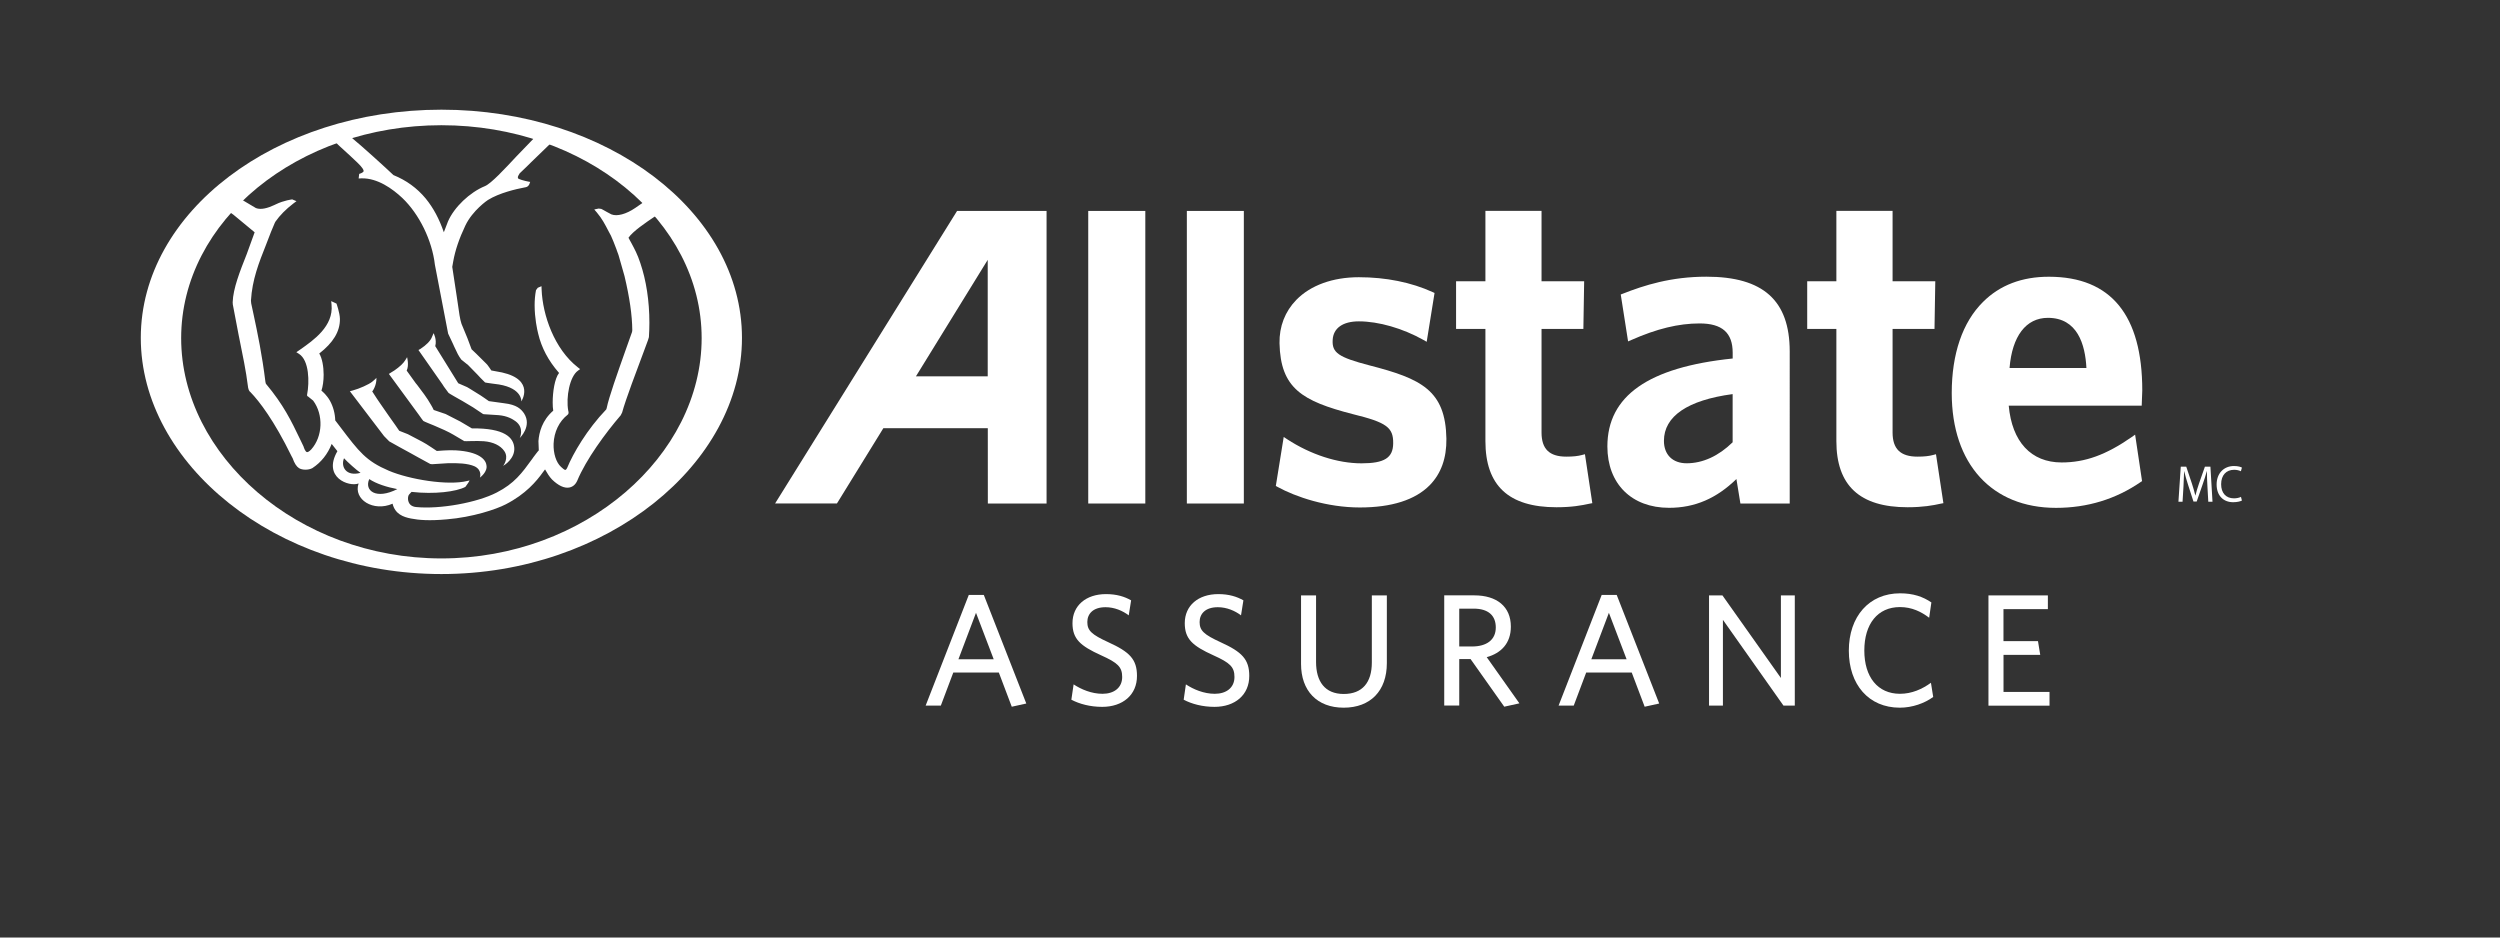
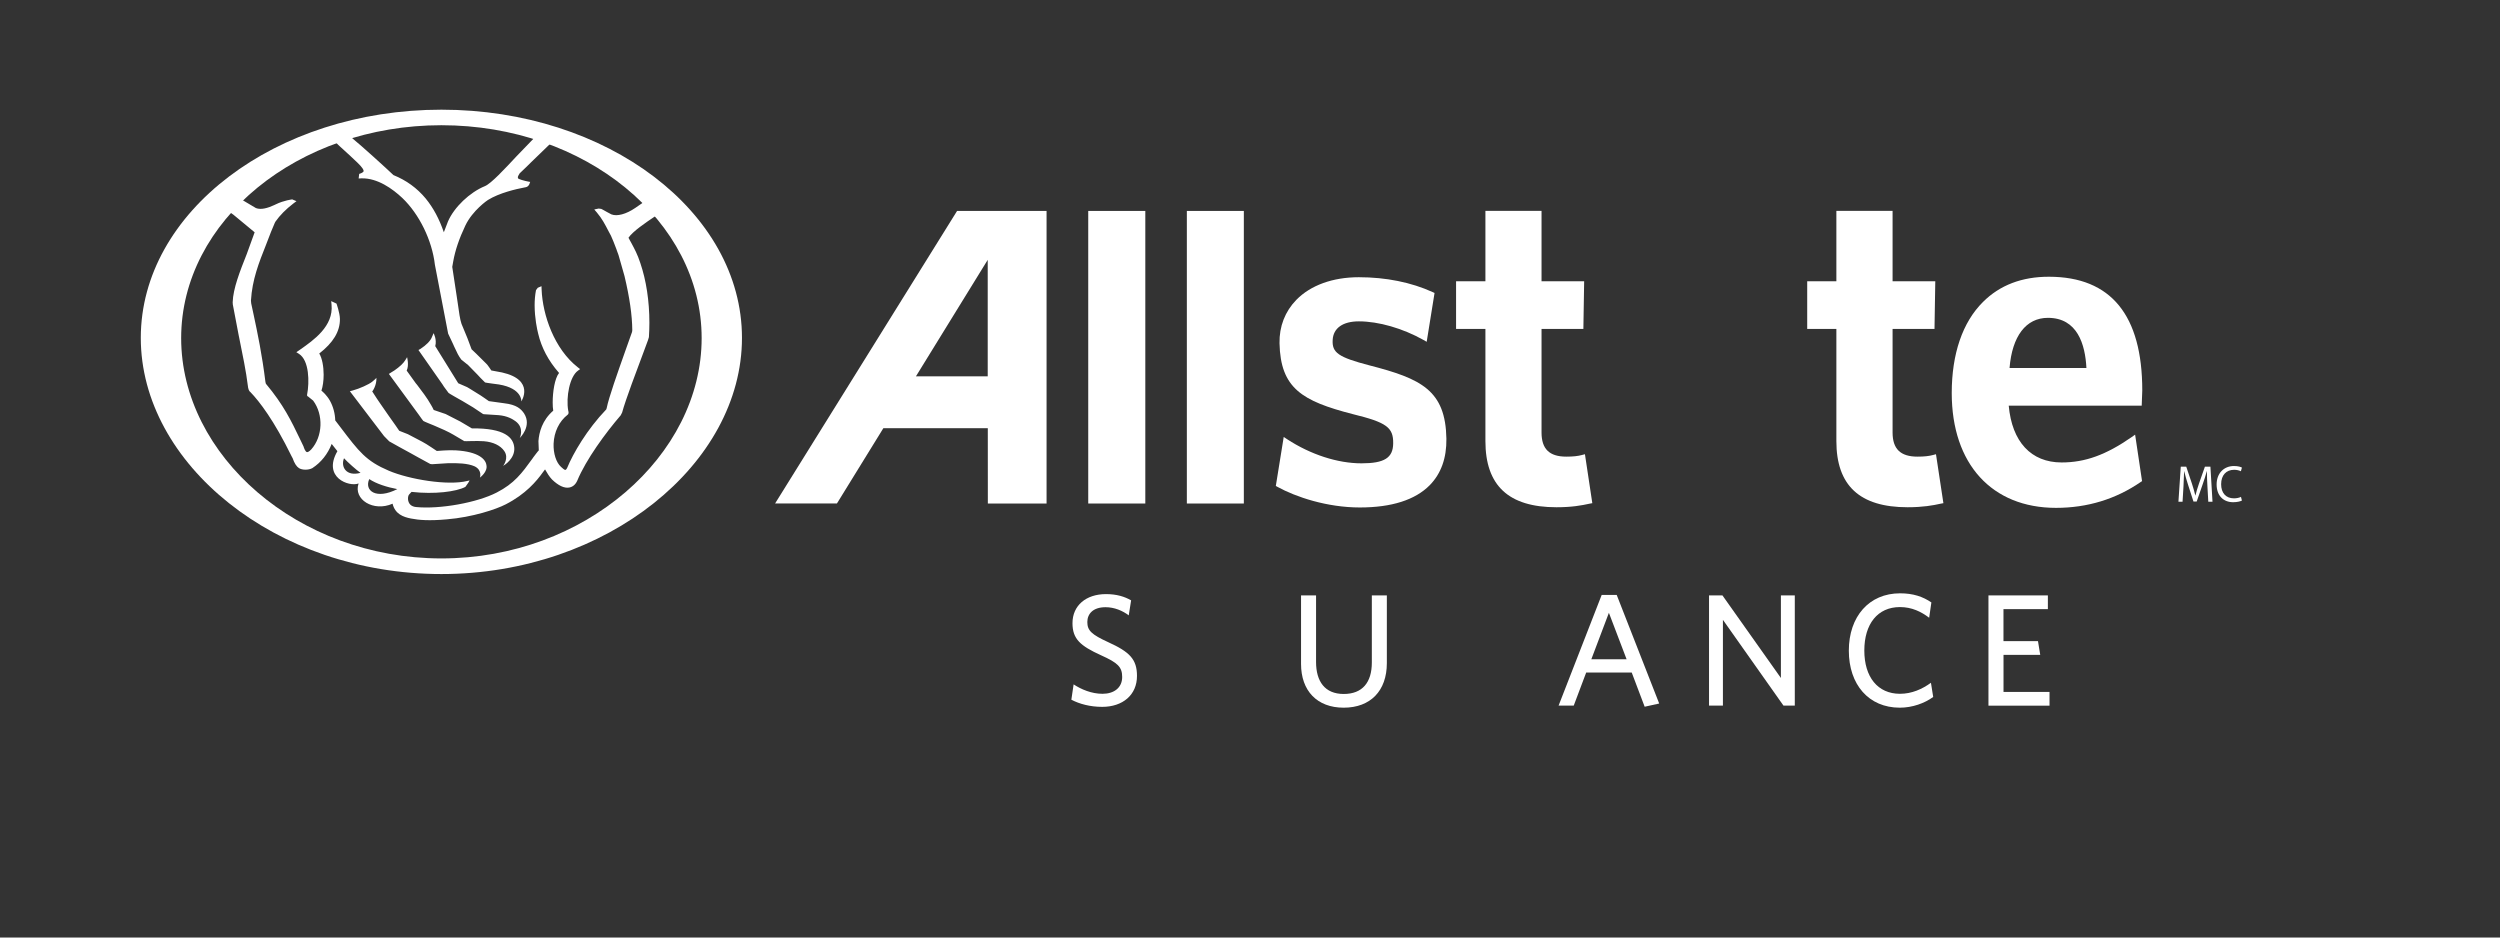
<svg xmlns="http://www.w3.org/2000/svg" xmlns:xlink="http://www.w3.org/1999/xlink" version="1.1" id="grid" x="0px" y="0px" viewBox="0 0 576 216" style="enable-background:new 0 0 576 216;" xml:space="preserve">
  <rect x="0" y="0" width="576" height="216" fill="#333333" stroke="none" />
  <style type="text/css">
	.st0{fill:#FFFFFF;}
</style>
  <g>
    <g>
      <path class="st0" d="M220.51,48.6l-41.93,67.4h14.25c0,0,10.34-16.78,10.7-17.35h24.06l0.01,17.36l13.53,0V48.6H220.51z     M227.57,86.71h-16.54c1.03-1.64,16.54-26.84,16.54-26.84V86.71z" />
      <rect x="250.73" y="48.6" class="st0" width="13.15" height="67.41" />
      <rect x="273.45" y="48.6" class="st0" width="13.13" height="67.41" />
      <path class="st0" d="M315.51,84.18c-7.15-1.87-8.65-2.91-8.46-5.89c0.15-2.7,2.35-4.25,6.03-4.25c4.54,0,10.1,1.6,14.88,4.28    l0.75,0.43l1.81-11.25l-0.43-0.2c-4.9-2.24-10.77-3.43-17.01-3.43c-6,0-11.11,1.85-14.4,5.21c-2.61,2.68-3.95,6.14-3.88,9.99    c0.23,10.39,5.18,13.33,16.91,16.35c7.76,1.91,9.34,3.05,9.28,6.75c-0.04,3.32-2.03,4.58-7.3,4.58c-5.52,0-11.74-2.03-17.14-5.56    l-0.78-0.52l-1.82,11.29l0.39,0.22c4.2,2.31,11.39,4.74,18.96,4.74c7.34,0,12.76-1.74,16.11-5.13c2.61-2.66,3.9-6.25,3.84-10.71    C333.06,89.9,327.43,87.25,315.51,84.18z" />
      <path class="st0" d="M365.17,104.65l-0.68,0.18c-0.9,0.25-2.05,0.38-3.61,0.38c-3.9,0-5.71-1.76-5.71-5.56c0,0,0-22.7,0-23.87    c1.08,0,9.64,0,9.64,0l0.18-10.98c0,0-8.73,0-9.82,0c0-1.13,0-16.21,0-16.21h-12.93c0,0,0,15.08,0,16.21c-1.03,0-6.76,0-6.76,0    v10.98c0,0,5.72,0,6.76,0c0,1.17,0,25.85,0,25.85c0,10.24,5.34,15.24,16.37,15.24c3.56,0,5.74-0.41,7.67-0.83l0.59-0.11    L365.17,104.65z" />
-       <path class="st0" d="M393.15,63.75c-8.18,0-14.35,1.99-19.26,3.92l-0.47,0.18l1.69,10.81l0.74-0.32    c5.89-2.6,10.88-3.82,15.74-3.82c5.18,0,7.62,2.14,7.62,6.76c0,0,0,0.77,0,1.32c-19.42,2-28.87,8.62-28.87,20.26    c0,8.6,5.57,14.14,14.21,14.14c5.98,0,10.94-2.18,15.52-6.63c0.25,1.49,0.92,5.64,0.92,5.64h11.36V80.93    C412.33,69.22,406.24,63.75,393.15,63.75z M388.61,106.74c-3.24,0-5.24-1.98-5.24-5.17c0-5.67,5.47-9.38,15.83-10.77v11.1    C395.98,105.05,392.33,106.74,388.61,106.74z" />
      <path class="st0" d="M446.05,104.65l-0.67,0.18c-0.9,0.25-2.06,0.38-3.59,0.38c-3.91,0-5.74-1.76-5.74-5.56c0,0,0-22.7,0-23.87    c1.09,0,9.66,0,9.66,0l0.18-10.98c0,0-8.74,0-9.84,0c0-1.13,0-16.21,0-16.21h-12.95c0,0,0,15.08,0,16.21c-0.99,0-6.72,0-6.72,0    v10.98c0,0,5.73,0,6.72,0c0,1.17,0,25.85,0,25.85c0,10.24,5.38,15.24,16.41,15.24c3.55,0,5.83-0.42,7.67-0.83l0.58-0.11    L446.05,104.65z" />
      <path class="st0" d="M491.13,100.71c-5.88,4.08-10.69,5.84-16.13,5.84c-7.06,0-11.44-4.78-12.19-13.09c1.33,0,30.64,0,30.64,0    l0.13-3.5c0-17.35-7.21-26.17-21.46-26.2c-6.26-0.02-11.39,1.95-15.25,5.82c-4.71,4.68-7.19,11.96-7.19,20.98    c0,16.33,9.23,26.45,24.03,26.45c7.23,0,13.79-2.02,19.5-5.95l0.32-0.21l-1.6-10.71L491.13,100.71z M463,84.79    c0.59-7.34,3.79-11.56,8.84-11.56c6.8,0,8.6,6.13,8.87,11.56H463z" />
    </g>
    <g>
      <g>
        <g>
          <path class="st0" d="M101.7,25.27c-38.18,0-69.26,23.58-69.26,52.58c0,28.98,31.07,54.41,69.26,54.41      c38.19,0,69.25-25.43,69.25-54.41C170.95,48.85,139.89,25.27,101.7,25.27z M101.7,128.66c-33.06,0-59.96-23.72-59.96-50.76      c0-27.05,26.9-49.05,59.96-49.05c33.07,0,59.96,22,59.96,49.05C161.66,104.94,134.77,128.66,101.7,128.66z" />
        </g>
      </g>
      <g>
        <g>
          <g>
            <g>
              <g>
                <defs>
                  <path id="SVGID_1_" d="M88.49,100.48l1.19,1.21c0,0.01,2.4,1.34,2.4,1.34l2.27,1.24l0.29,0.16l1.67,0.93l2.82,1.54          c0.17,0.05,0.51,0.05,0.51,0.05l3.62-0.23c2.08-0.04,4.5,0,6.13,0.74c1.79,0.92,1.18,2.58,1.18,2.58s1.85-1.32,1.5-2.89          c-0.18-1.33-1.78-3.08-7.06-3.39c-1.66-0.1-4.16,0.13-4.16,0.13s-0.21,0-0.23,0c0-0.04-2.37-1.56-2.37-1.56l-0.99-0.57          c-0.14-0.06-3.28-1.72-3.28-1.72s-1.99-0.78-2-0.79l0,0c0-0.06-1.78-2.55-1.78-2.55l-0.65-0.92c0,0-1.9-2.74-1.9-2.74          l-0.81-1.19c-0.05-0.07-1.09-1.68-1.09-1.68c0.09,0.02,1.08-1.5,0.97-3.12c-0.14,0.22-0.24,0.27-0.98,0.91          c-0.75,0.61-2.97,1.61-4.46,2l-0.67,0.18l5.3,6.96L88.49,100.48z M97.18,96.53l0.36,0.46c0.15,0.13,2.39,1.02,2.39,1.02          c1.5,0.61,3.55,1.55,4.5,2.13l2.53,1.49c0.2,0.08,2.81-0.11,4.52,0.03c2.15,0.17,3.82,0.98,4.69,2.24          c1.17,1.66-0.25,3.44-0.25,3.44l0,0c0.31-0.16,2.74-1.7,2.57-4.16c-0.16-2.36-2.2-4.57-9.77-4.48          c0-0.02-2.08-1.23-2.08-1.23l-0.61-0.36l-3.36-1.72c0,0-2.73-0.93-2.74-0.93v0c0-0.1-0.64-1.2-0.64-1.2          c-0.89-1.6-2.12-3.18-3.18-4.58l-0.33-0.4c0,0-1.86-2.57-2.08-2.89c0.59-1.27,0.09-3.1,0.09-3.1s-0.31,0.61-0.83,1.26          c-0.52,0.66-1.89,1.75-2.85,2.27l-0.51,0.33l6.87,9.38L97.18,96.53z M100.28,79.75c0.42-1.51-0.38-2.99-0.38-2.99          l-0.41,0.96c-0.34,0.83-1.25,1.78-2.66,2.69l-0.42,0.23l5.55,7.94c0,0.01,0.33,0.52,0.33,0.52l1.06,1.43          c0.14,0.14,2.32,1.37,2.32,1.37l0.82,0.46l2.5,1.49l2.29,1.53l0.17,0.05l3.42,0.22c2.06,0.17,3.26,0.94,3.88,1.38          c2.16,1.56,1,3.89,1,3.89s2.89-2.73,0.99-5.68c-0.71-1.02-1.69-2-4.57-2.33c0,0-3.53-0.49-3.53-0.49l0,0          c0-0.03-1.9-1.31-1.9-1.31l-2.48-1.54l-0.64-0.38l-2.04-0.89L100.28,79.75z M77.2,32.64c0.18,0.18,0.76,0.76,0.76,0.77          l2.8,2.56c0,0.02,1.6,1.51,1.6,1.51c1.18,1.13,1.46,1.71,1.42,1.94c-0.05,0.22-0.27,0.32-0.48,0.44          c-0.21,0.12-0.54,0.2-0.54,0.2l-0.13,1.06l0.66-0.03c3.69-0.09,7.16,2.41,9.41,4.53c3.9,3.72,6.85,9.75,7.5,15.38          l3.05,15.86l1.15,2.44l0.22,0.5l0.5,1.04c0.43,1.03,1.1,1.95,1.16,2.01c0.07,0.07,1.58,1.27,1.58,1.27l2.2,2.25l0.65,0.7          l1.05,1.05c0.08,0.06,3.19,0.46,3.19,0.46c5.41,0.9,5.17,3.9,5.17,3.9s3.22-4.94-4.46-6.67c0,0-2.42-0.46-2.47-0.46          c0,0,0,0,0-0.01c0-0.06-0.86-1.23-0.86-1.23c-0.1-0.11-0.29-0.32-0.29-0.32c-0.05-0.06-2.34-2.32-2.34-2.32l-1.05-1          c0-0.02-0.96-2.57-0.96-2.57l-1.36-3.29c-0.35-1.01-0.57-2.63-0.88-4.86c-0.02-0.09-0.24-1.61-0.24-1.61l-1.01-6.65          c0.01-0.11,0.23-1.3,0.23-1.3c0.44-2.49,1.37-5.25,2.78-8.21c1.69-3.55,5.17-5.89,5.22-5.91c2.6-1.61,6.41-2.5,8.46-2.89          c0.78-0.08,1.03-0.54,1.17-1l0.09-0.27l-0.26-0.04c-1.13-0.21-2.44-0.59-2.54-0.8c-0.02-0.04-0.04-0.13-0.04-0.2          c0-0.2,0.15-0.52,0.42-0.93c0.01,0,1.67-1.6,1.67-1.6l0.97-0.96c0,0,4.06-3.93,4.6-4.45l-3.77-1.27          c-0.5,0.51-4.17,4.32-4.17,4.32c-2.76,2.96-5.87,6.31-7.3,6.9c-3.5,1.43-7.09,4.85-8.51,8.13c0,0.01-0.62,1.62-0.96,2.5          c-1.06-3.06-2.39-5.59-4.2-7.8c-1.98-2.37-4.4-4.15-7.41-5.37c-1.63-1.55-7-6.46-9.91-8.85L77.2,32.64z M91.54,112.69          c-4.93,2.51-7.66,0.33-6.46-2.31C86.68,111.46,89.17,112.25,91.54,112.69z M83.07,108.94c-3.36,0.92-4.6-1.44-3.81-3.36          C79.9,106.31,82.28,108.45,83.07,108.94z M52.87,48.82c0.26,0.18,0.92,0.66,0.92,0.66c0.09,0.06,4.26,3.52,4.88,4.04          c-0.1,0.27-1.82,5.02-1.82,5.02c-1.57,3.96-3.15,7.95-3.24,11.1l0.03,0.51c0.01,0.07,1.36,7.13,1.36,7.13l0.11,0.53          c0.76,3.71,1.62,7.93,1.98,10.96c0.08,0.86,0.29,1.38,0.62,1.58c2.06,2.14,5.42,6.49,9.48,14.79          c0.12,0.22,0.18,0.35,0.24,0.44c0.39,1.14,0.88,1.91,1.46,2.28c0.74,0.46,2.15,0.49,3.07,0c2.08-1.36,3.55-3.27,4.46-5.58          c0.32,0.38,1.18,1.51,1.32,1.67c-3.5,6.06,2.69,8.3,4.88,7.44c-1.27,3.67,3.42,6.62,7.83,4.66          c0.57,2.38,2.46,3.08,4.26,3.42c1.79,0.36,4.22,0.55,8.2,0.19c5.98-0.49,11.41-2.32,13.59-3.45          c4.61-2.35,7.12-5.34,8.61-7.44c0.02-0.05,0.29-0.37,0.47-0.62c0.49,0.87,1,1.68,1.58,2.3c1.47,1.44,2.85,2.08,3.98,1.88          c0.8-0.15,1.43-0.64,1.85-1.56c2.05-4.93,6.52-11.01,10.02-15.08l0,0c0-0.01,0.33-0.65,0.33-0.65          c0.77-2.89,3.49-10.05,4.94-13.92l1.03-2.78c0-0.02,0.2-0.67,0.2-0.67c0.07-1.11,0.11-2.22,0.11-3.31          c0-4.98-0.72-9.74-2.09-13.76c-0.67-2.04-1.35-3.27-1.99-4.47l-0.74-1.35c1-1.48,3.9-3.44,6.23-5.01c0,0,0.13-0.08,0.18-0.1          l-2.86-3.13c-0.18,0.12-2,1.38-2,1.38c-2.08,1.42-4.18,1.99-5.49,1.47c-0.19-0.07-1.92-1.05-1.92-1.05          c-0.1-0.07-0.41-0.21-0.41-0.21c-0.06-0.01-0.59-0.08-0.59-0.08c-0.07,0-0.64,0.13-0.64,0.13l-0.38,0.09l0.59,0.68          c1.22,1.45,1.85,2.69,2.73,4.38c0.02,0.04,0.53,0.99,0.53,0.99c0,0,0.5,1.17,0.5,1.17l0.1,0.24l0.66,1.7l0.12,0.36          l0.36,0.98l1.38,4.84c1.17,4.93,1.76,8.99,1.79,12.46l0,0c0,0.05-0.05,0.4-0.05,0.4c-0.01,0.02-1.62,4.56-1.62,4.56          c-1.67,4.72-3.76,10.59-4.23,13.01l-0.1,0.29c-4.47,4.66-7.64,10.16-8.99,13.44c-0.21,0.43-0.36,0.49-0.42,0.5          c-0.21,0.04-0.73-0.44-1.01-0.7c-1.12-1.01-1.79-3.11-1.71-5.34c0.11-2.72,1.28-5.15,3.24-6.68          c0.32-0.24,0.2-0.69,0.13-0.95c-0.54-3.1,0.33-7.85,2.25-9.2l0.49-0.36l-0.48-0.37c-5.48-4.25-8.16-12.1-8.39-17.96          l-0.03-0.77l-0.85,0.36c-0.1,0.08-0.42,0.58-0.42,0.58c-0.22,1.14-0.31,2.3-0.31,3.42c0,3.01,0.58,5.64,0.82,6.58          c0.76,3.24,2.36,6.23,4.71,8.93c0,0,0.05,0.06,0.1,0.12c-1.02,1.28-1.47,4.4-1.47,6.8c0,0.74,0.04,1.37,0.13,1.89          c-2.56,2.21-3.27,5.02-3.41,7.01c0,0,0.08,2.12,0.08,2.14c-0.03-0.05-1.25,1.58-1.25,1.58l-0.24,0.35          c-2.43,3.35-4.14,5.69-8.21,7.78c-4.44,2.3-13.02,3.89-18.6,3.34c-2.05-0.23-1.83-2.07-1.83-2.16          c0-0.25,0.09-0.52,0.28-0.76c0,0,0.41-0.44,0.53-0.57c5.28,0.6,10.31-0.04,12.4-1.15c0.09-0.08,0.73-1.04,0.73-1.04          l0.25-0.45l-0.51,0.12c-4.49,1.13-13.4-0.35-18.12-2.36c-5.24-2.24-6.84-4.36-11.13-10.02l-1.2-1.57          c-0.04-1.58-0.47-3.19-1.23-4.55c-0.72-1.27-1.67-2.08-1.95-2.3c0.32-0.95,0.51-2.27,0.51-3.67c0-1.9-0.35-3.82-1.01-4.89          c3.19-2.49,4.8-5.05,4.76-7.99c-0.03-1.39-0.79-3.51-0.79-3.51l-1.22-0.57l0.08,0.81c0.49,4.97-4.14,8.19-7.21,10.34          c0,0.01-0.9,0.62-0.9,0.62l0.59,0.37c2.4,1.5,2.44,6.55,1.89,9.39l-0.03,0.16l0.13,0.23l0.14,0.07          c-0.02-0.01,1.15,0.93,1.15,0.93c2.42,3.25,2.22,8.28-0.44,11.25c-0.54,0.56-0.83,0.63-0.98,0.62          c-0.4-0.08-0.71-1.01-0.8-1.32c-0.02-0.04-0.75-1.56-0.75-1.56c-2.09-4.36-3.85-8.02-7.92-12.88c0-0.01-0.1-0.39-0.1-0.39          c-0.79-6.37-1.78-11.09-2.75-15.64l-0.53-2.47c0-0.01-0.06-0.64-0.06-0.64c0.29-4.84,1.79-8.64,3.54-13.04l1.06-2.75          l0.88-2.1c0.01,0,0.16-0.31,0.16-0.31c1.03-1.47,2.42-2.87,4.1-4.16l0.75-0.56l-0.98-0.41c0,0-1.9,0.21-3.81,1.15          l-0.34,0.16c-1.4,0.65-3,1.16-4.21,0.69c0,0-3.21-1.91-3.37-2L52.87,48.82z" />
                </defs>
                <use xlink:href="#SVGID_1_" style="overflow:visible;fill:#FFFFFF;" />
                <clipPath id="SVGID_2_">
                  <use xlink:href="#SVGID_1_" style="overflow:visible;" />
                </clipPath>
              </g>
            </g>
          </g>
        </g>
      </g>
    </g>
-     <path class="st0" d="M233.11,162.83l-2.98-7.88h-10.49l-2.87,7.62h-3.5l9.94-25.5h3.46l9.79,25.02L233.11,162.83z M224.87,141.19   l-4.05,10.71h8.13L224.87,141.19z" />
    <path class="st0" d="M253.94,162.86c-2.76,0-5.22-0.66-7.1-1.65l0.52-3.53c1.73,1.14,4.12,2.17,6.66,2.17   c2.65,0,4.53-1.4,4.53-3.87c0-2.32-1.03-3.27-4.86-5c-4.78-2.17-6.59-3.75-6.59-7.4c0-4.08,3.13-6.7,7.73-6.7   c2.47,0,4.31,0.59,5.78,1.44l-0.55,3.46c-1.4-1.07-3.31-1.88-5.34-1.88c-2.91,0-4.2,1.55-4.2,3.42c0,1.95,0.96,2.87,4.82,4.64   c4.93,2.24,6.62,3.94,6.62,7.77C261.97,160.1,258.69,162.86,253.94,162.86z" />
-     <path class="st0" d="M279.82,162.86c-2.76,0-5.23-0.66-7.1-1.65l0.51-3.53c1.73,1.14,4.12,2.17,6.66,2.17   c2.65,0,4.53-1.4,4.53-3.87c0-2.32-1.03-3.27-4.86-5c-4.79-2.17-6.59-3.75-6.59-7.4c0-4.08,3.13-6.7,7.73-6.7   c2.46,0,4.3,0.59,5.78,1.44l-0.55,3.46c-1.4-1.07-3.31-1.88-5.34-1.88c-2.91,0-4.2,1.55-4.2,3.42c0,1.95,0.96,2.87,4.82,4.64   c4.93,2.24,6.62,3.94,6.62,7.77C287.84,160.1,284.56,162.86,279.82,162.86z" />
    <path class="st0" d="M309.59,163.05c-6.15,0-9.83-3.9-9.83-10.08v-15.79h3.46v15.35c0,4.42,1.99,7.36,6.37,7.36   c4.3,0,6.48-2.65,6.48-7.25v-15.46h3.46v15.6C319.53,159.19,315.74,163.05,309.59,163.05z" />
-     <path class="st0" d="M350.07,162.05l-3.49,0.77l-7.76-10.97h-2.61v10.71h-3.46v-25.39h6.92c5.19,0,8.43,2.58,8.43,7.21   c0,3.83-2.24,6.11-5.56,7.03L350.07,162.05z M339.52,140.23h-3.31v8.72h2.94c3.35,0,5.48-1.51,5.48-4.38   C344.63,141.81,342.9,140.23,339.52,140.23z" />
    <path class="st0" d="M378.93,162.83l-2.98-7.88h-10.49l-2.87,7.62h-3.49l9.93-25.5h3.46l9.79,25.02L378.93,162.83z M370.69,141.19   l-4.05,10.71h8.13L370.69,141.19z" />
    <path class="st0" d="M410.91,162.57l-13.95-19.76v19.76h-3.2v-25.39h3.09l13.47,19.03v-19.03h3.2v25.39H410.91z" />
    <path class="st0" d="M437.71,163.05c-7.14,0-11.74-5.3-11.74-13.14c0-7.87,4.67-13.21,11.81-13.21c3.02,0,5.26,0.77,7.21,2.1   l-0.51,3.53c-1.84-1.4-4.01-2.46-6.73-2.46c-5.15,0-8.21,3.9-8.21,10.01c0,6.11,3.09,9.97,8.21,9.97c2.72,0,5.12-1.07,7.14-2.54   l0.52,3.27C443.45,162.02,440.62,163.05,437.71,163.05z" />
    <path class="st0" d="M458.14,162.57v-25.39h13.69v3.17H461.6v7.36h7.95l0.52,3.17h-8.46v8.54h10.6v3.16H458.14z" />
    <g>
      <path class="st0" d="M508.59,112.05c-0.06-1.13-0.13-2.48-0.11-3.49h-0.03c-0.26,0.95-0.58,1.96-0.97,3.07l-1.36,3.92h-0.75    l-1.24-3.85c-0.36-1.14-0.67-2.18-0.89-3.14h-0.02c-0.02,1.01-0.08,2.36-0.15,3.57l-0.21,3.47h-0.95l0.54-8.08h1.26l1.31,3.91    c0.32,1,0.58,1.88,0.78,2.72h0.03c0.19-0.82,0.47-1.7,0.81-2.72l1.37-3.91h1.27l0.48,8.08h-0.97L508.59,112.05z" />
      <path class="st0" d="M516.54,115.33c-0.37,0.19-1.09,0.38-2.03,0.38c-2.17,0-3.8-1.44-3.8-4.09c0-2.53,1.63-4.25,4.01-4.25    c0.96,0,1.56,0.22,1.82,0.36l-0.24,0.85c-0.38-0.19-0.91-0.34-1.55-0.34c-1.8,0-3,1.21-3,3.33c0,1.98,1.08,3.25,2.95,3.25    c0.6,0,1.22-0.13,1.62-0.34L516.54,115.33z" />
    </g>
  </g>
</svg>